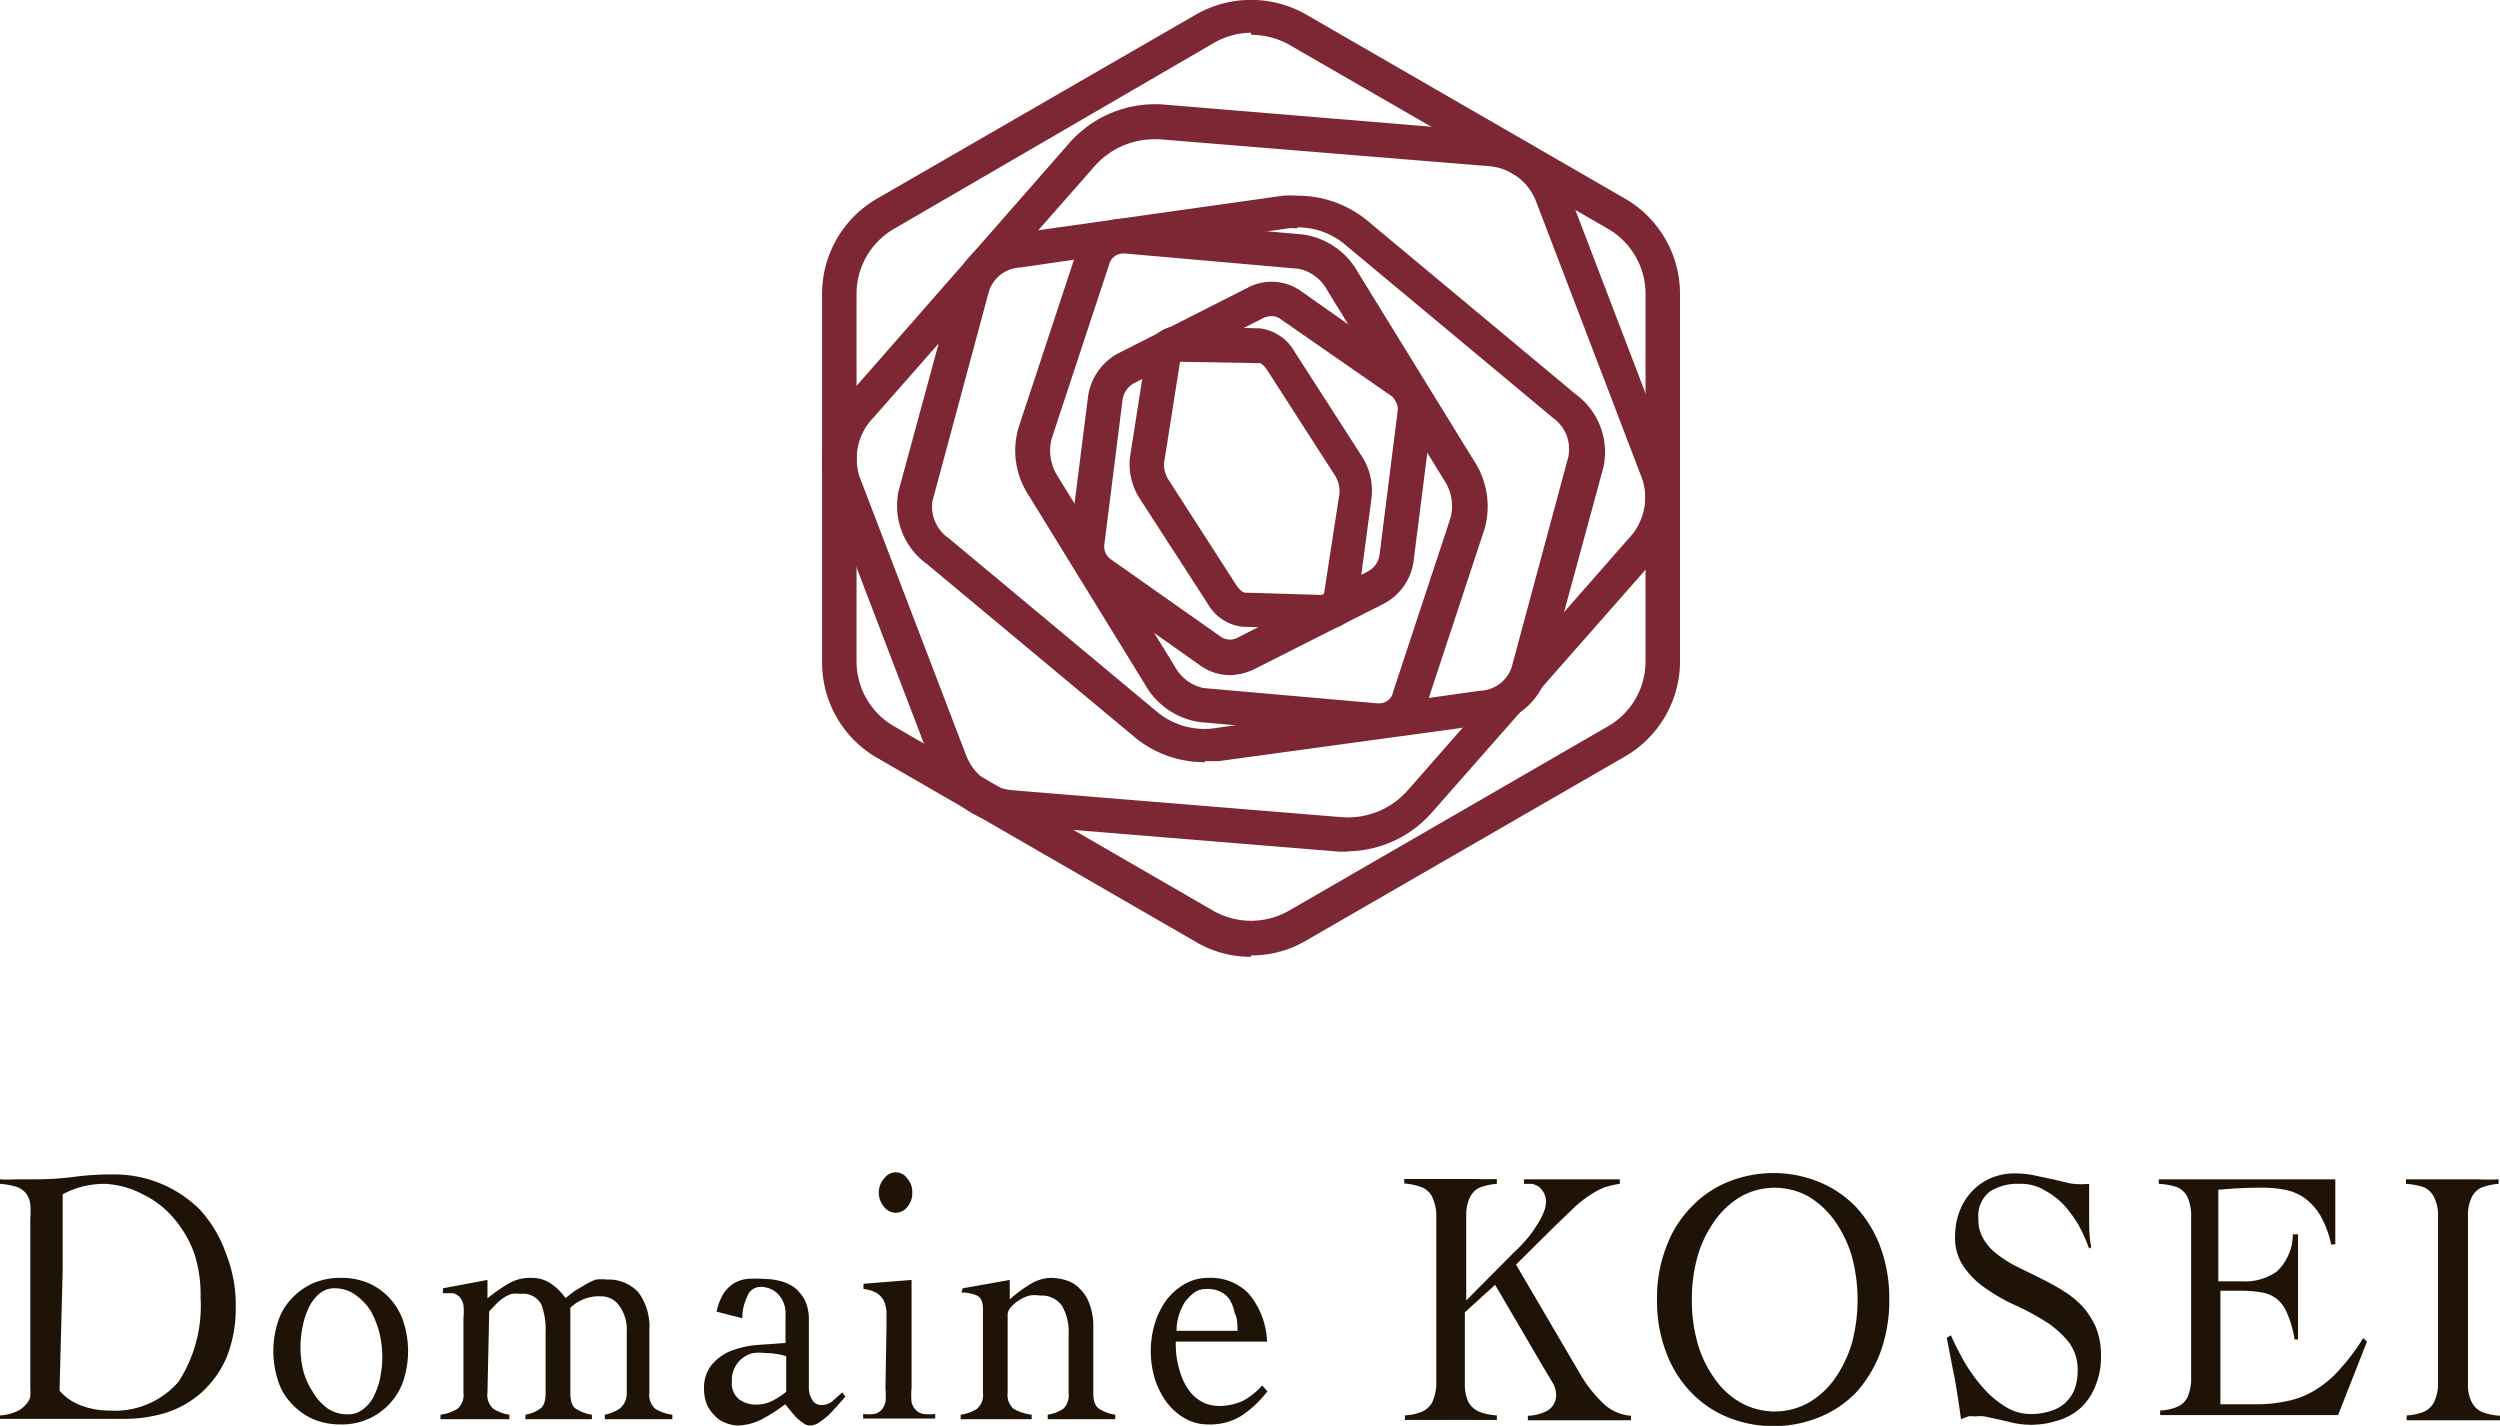
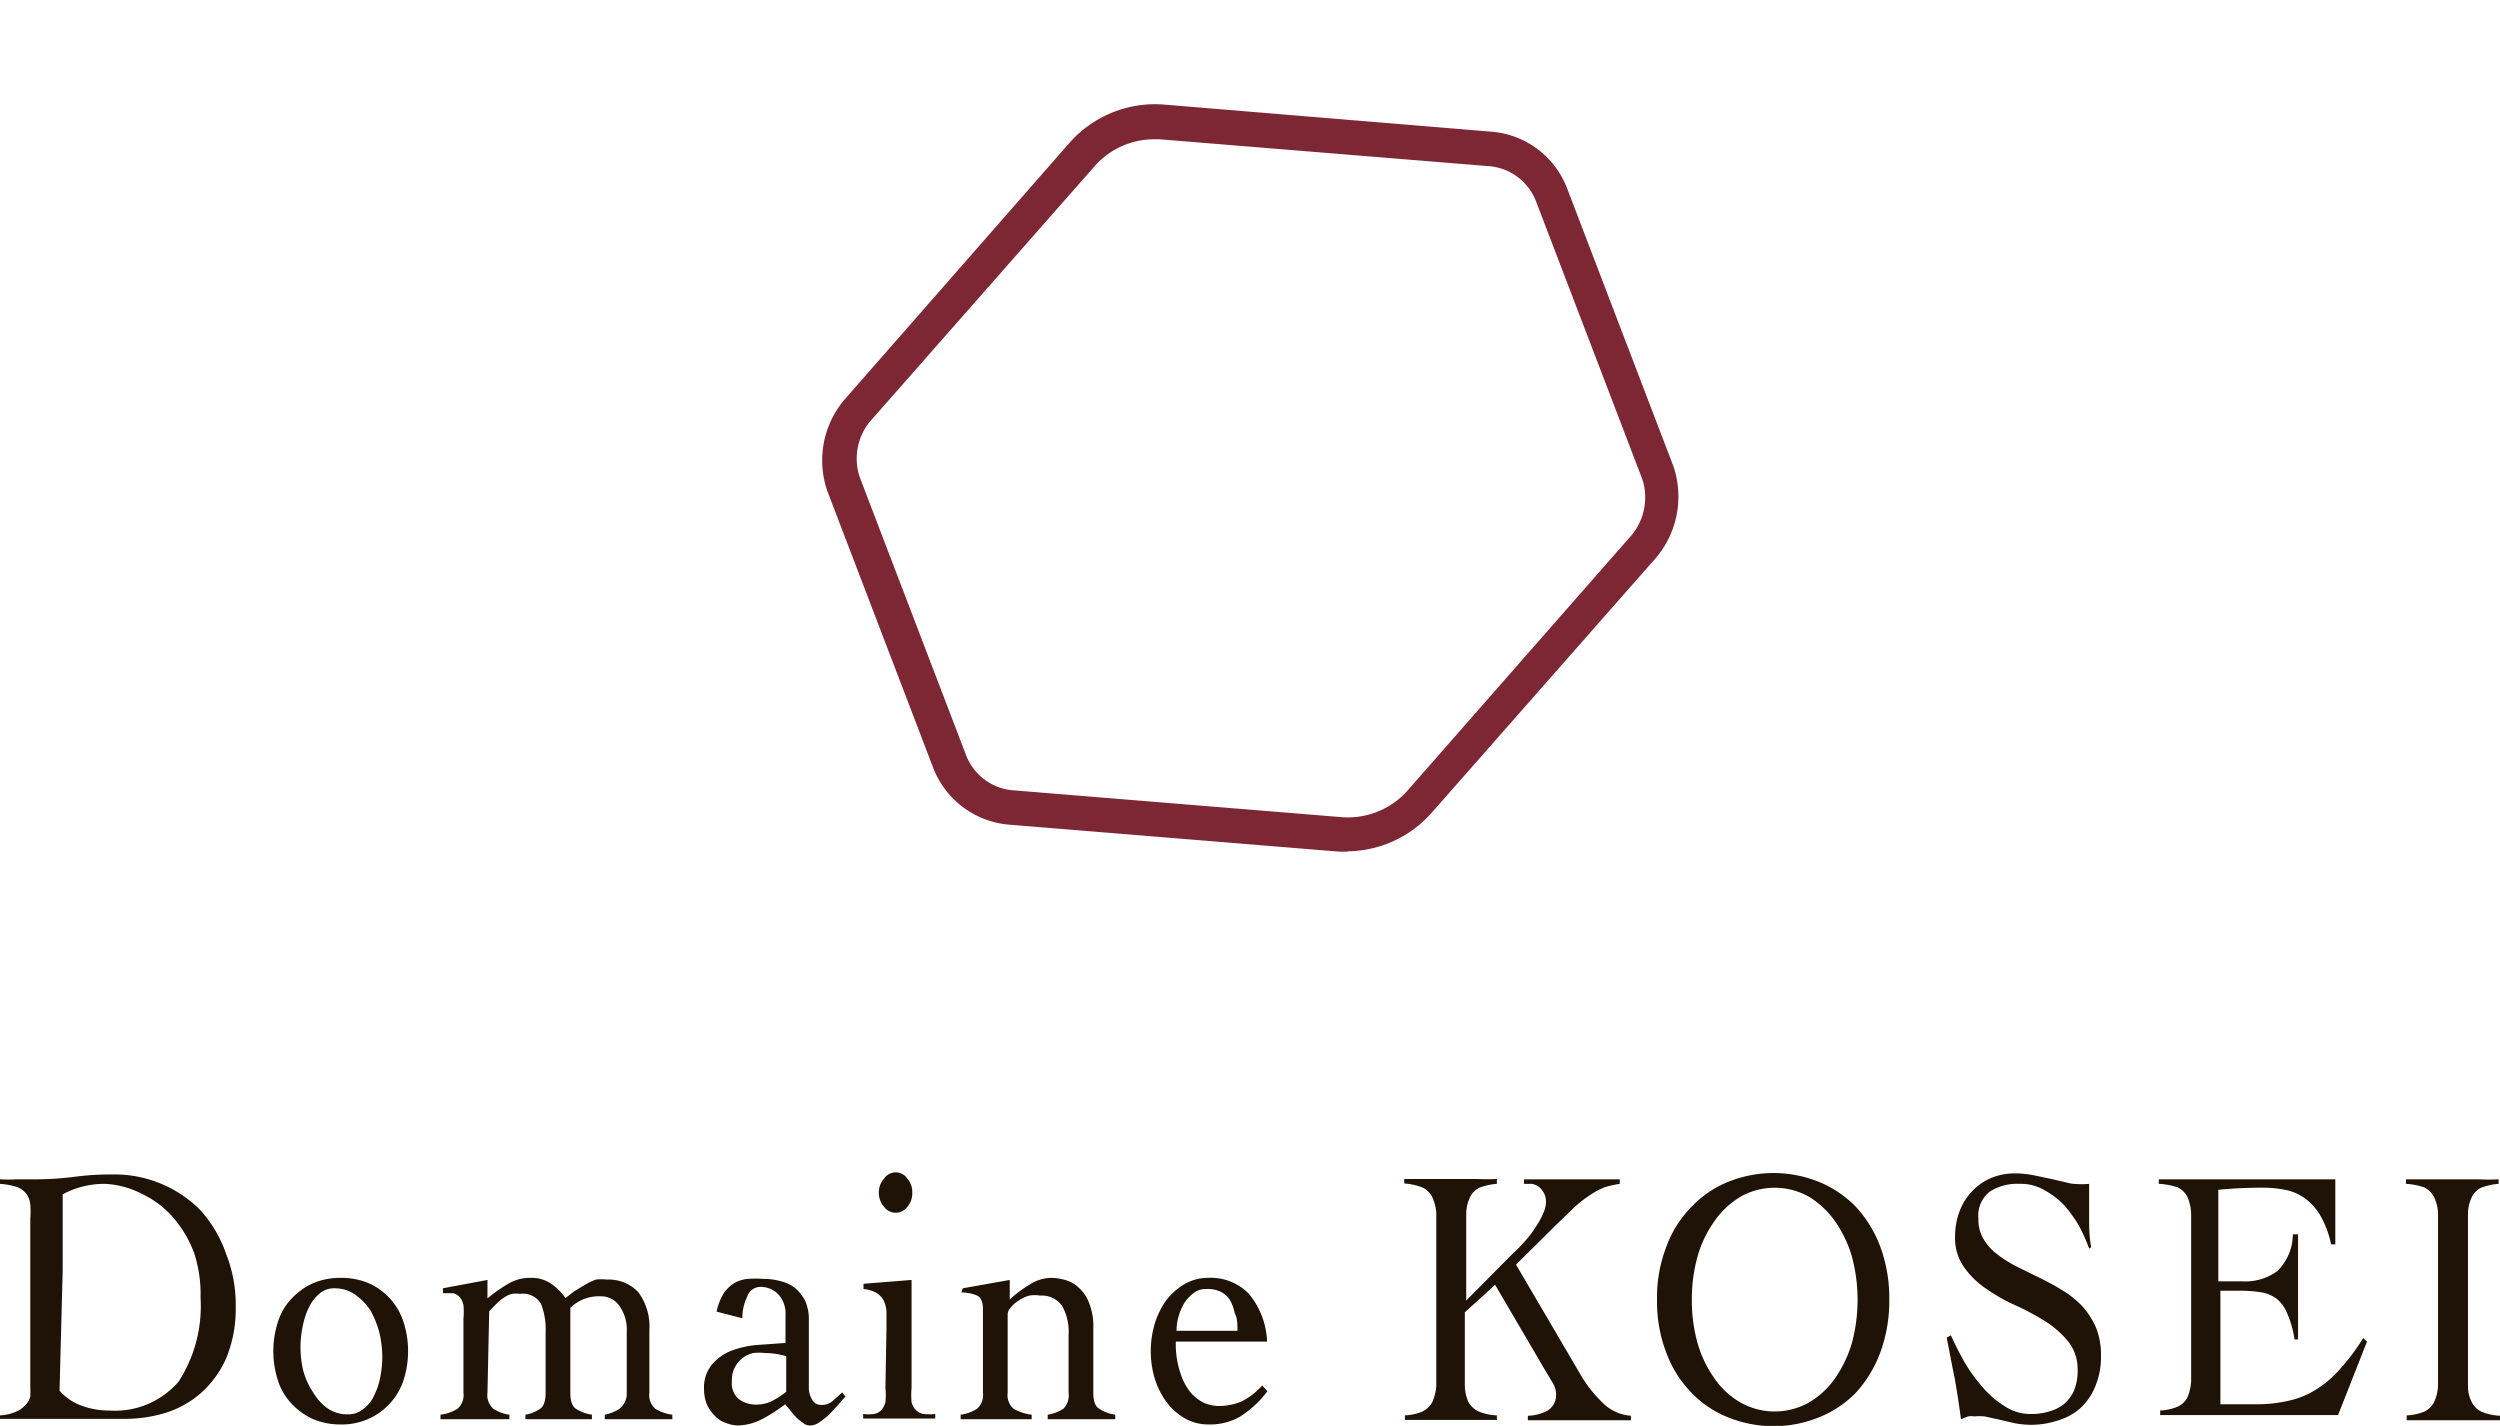
<svg xmlns="http://www.w3.org/2000/svg" width="71.8" height="40.95">
  <g data-name="Layer 2">
    <g data-name="レイヤー 1">
      <path d="M0 40.65a1.3 1.3 0 0 0 .47-.11.73.73 0 0 0 .27-.2.49.49 0 0 0 .13-.23 2.29 2.29 0 0 0 0-.25V35a2.55 2.55 0 0 0 0-.41.64.64 0 0 0-.11-.3.64.64 0 0 0-.27-.2A2.19 2.19 0 0 0 0 34v-.13a3.71 3.71 0 0 0 .47 0h.47a8.81 8.81 0 0 0 1.18-.07 8.07 8.07 0 0 1 1.11-.07 3.48 3.48 0 0 1 2.5 1A3.63 3.63 0 0 1 6.49 36a4 4 0 0 1 .28 1.55A3.71 3.71 0 0 1 6.5 39a2.9 2.9 0 0 1-.72 1 2.85 2.85 0 0 1-1 .57 4.07 4.07 0 0 1-1.21.18H0zm1.71-.71a1.51 1.51 0 0 0 .66.44 2.21 2.21 0 0 0 .76.13 2.41 2.41 0 0 0 2-.83 4 4 0 0 0 .63-2.41A3.82 3.82 0 0 0 5.58 36 3.24 3.24 0 0 0 5 35a2.67 2.67 0 0 0-.9-.7A2.57 2.57 0 0 0 3 34a2.54 2.54 0 0 0-1.2.3v2.19zm8.08-3.24a2 2 0 0 1 .79.15 1.83 1.83 0 0 1 1 1.09 2.74 2.74 0 0 1 0 1.73 1.86 1.86 0 0 1-1.81 1.24 2 2 0 0 1-.77-.15 1.92 1.92 0 0 1-.61-.43 1.7 1.7 0 0 1-.4-.66 2.74 2.74 0 0 1 0-1.73 1.7 1.7 0 0 1 .4-.66 1.92 1.92 0 0 1 .61-.43 2 2 0 0 1 .79-.15m-.16.3a.66.66 0 0 0-.44.14 1.22 1.22 0 0 0-.31.39 2.21 2.21 0 0 0-.18.53 2.93 2.93 0 0 0 0 1.27A2.11 2.11 0 0 0 9 40a1.47 1.47 0 0 0 .41.45 1 1 0 0 0 .58.17.67.67 0 0 0 .44-.15 1 1 0 0 0 .31-.38 2.07 2.07 0 0 0 .18-.53 3.05 3.05 0 0 0 .06-.6 3.14 3.14 0 0 0-.08-.67 2.86 2.86 0 0 0-.24-.62 1.61 1.61 0 0 0-.41-.45 1 1 0 0 0-.62-.22M14 40a.52.52 0 0 0 .17.46 1.11 1.11 0 0 0 .46.17v.13h-1.98v-.13a1.21 1.21 0 0 0 .49-.17.52.52 0 0 0 .17-.46v-2.12a2.1 2.1 0 0 0 0-.4.49.49 0 0 0-.11-.23.4.4 0 0 0-.19-.11h-.29V37l1.28-.24v.53a4.12 4.12 0 0 1 .58-.41 1.21 1.21 0 0 1 .66-.18 1 1 0 0 1 .56.15 1.62 1.62 0 0 1 .44.43l.26-.2.3-.18a2.2 2.2 0 0 1 .31-.15 1.25 1.25 0 0 1 .32 0 1.16 1.16 0 0 1 .9.36 1.65 1.65 0 0 1 .32 1.09V40a.52.52 0 0 0 .17.46 1.21 1.21 0 0 0 .49.17v.13h-1.94v-.13a1.15 1.15 0 0 0 .42-.17A.55.55 0 0 0 18 40v-1.74a1.17 1.17 0 0 0-.23-.78.63.63 0 0 0-.51-.25 1.18 1.18 0 0 0-.88.33V40c0 .23.05.39.16.46a1.17 1.17 0 0 0 .46.17v.13h-1.91v-.13a1 1 0 0 0 .42-.17c.11-.07.16-.23.16-.46v-1.74a2 2 0 0 0-.13-.81.6.6 0 0 0-.6-.29.88.88 0 0 0-.24 0 .72.72 0 0 0-.2.09 1.46 1.46 0 0 0-.21.16l-.24.25zm6.58-2.33a1.71 1.71 0 0 1 .2-.52 1 1 0 0 1 .31-.3.94.94 0 0 1 .38-.12 3.48 3.48 0 0 1 .47 0 1.82 1.82 0 0 1 .46.06 1.15 1.15 0 0 1 .42.19 1.22 1.22 0 0 1 .3.37 1.28 1.28 0 0 1 .11.55v1.94a.65.65 0 0 0 .09.35.29.29 0 0 0 .28.16.47.47 0 0 0 .32-.12l.27-.24.09.12-.21.24-.26.28a2.69 2.69 0 0 1-.28.22.48.48 0 0 1-.27.09.3.3 0 0 1-.19-.07 1.56 1.56 0 0 1-.2-.16c-.06-.07-.12-.13-.17-.2l-.15-.18a4.55 4.55 0 0 1-.65.42 1.6 1.6 0 0 1-.7.19 1 1 0 0 1-.37-.08.72.72 0 0 1-.31-.21 1 1 0 0 1-.22-.32 1.18 1.18 0 0 1-.08-.43 1.05 1.05 0 0 1 .21-.69 1.43 1.43 0 0 1 .53-.4 2.75 2.75 0 0 1 .75-.18l.85-.06v-.8a.81.81 0 0 0-.21-.6.7.7 0 0 0-.52-.21.4.4 0 0 0-.37.28 1.38 1.38 0 0 0-.14.62zm2 1.28a2.08 2.08 0 0 0-.6-.09 1.39 1.39 0 0 0-.35 0 .79.79 0 0 0-.61.82.58.58 0 0 0 .21.51.81.81 0 0 0 .48.15 1 1 0 0 0 .53-.14 2 2 0 0 0 .34-.23zm2.88-.83v-.45a.94.94 0 0 0-.08-.32.63.63 0 0 0-.21-.22 1 1 0 0 0-.37-.11v-.15l1.38-.11v3.1a2.22 2.22 0 0 0 0 .41.47.47 0 0 0 .13.23.38.38 0 0 0 .22.11 1.49 1.49 0 0 0 .33 0v.13h-2.07v-.13a1.3 1.3 0 0 0 .31 0 .39.39 0 0 0 .21-.11.55.55 0 0 0 .12-.23 2.22 2.22 0 0 0 0-.41zm.27-4.45a.4.4 0 0 1 .33.18.58.58 0 0 1 .14.4.6.6 0 0 1-.14.41.42.42 0 0 1-.33.17.42.42 0 0 1-.34-.17.61.61 0 0 1-.15-.41.59.59 0 0 1 .15-.4.41.41 0 0 1 .34-.18M27.65 37l1.35-.24v.56a3.56 3.56 0 0 1 .56-.42 1.19 1.19 0 0 1 .61-.2 1.51 1.51 0 0 1 .48.08.86.86 0 0 1 .35.22 1.13 1.13 0 0 1 .29.45 1.81 1.81 0 0 1 .11.7V40c0 .23.05.39.17.46a1.11 1.11 0 0 0 .46.17v.13h-1.94v-.13a1.18 1.18 0 0 0 .45-.17.55.55 0 0 0 .15-.46v-1.67a1.5 1.5 0 0 0-.19-.83.71.71 0 0 0-.63-.29.87.87 0 0 0-.31 0 1 1 0 0 0-.3.14.9.9 0 0 0-.23.2.3.3 0 0 0-.09.2V40a.52.52 0 0 0 .17.46 1.37 1.37 0 0 0 .52.17v.13h-2.04v-.13a1.16 1.16 0 0 0 .47-.17.52.52 0 0 0 .17-.46v-2.42c0-.2-.07-.34-.19-.38a1.14 1.14 0 0 0-.43-.08zm6.12 1.53a2.56 2.56 0 0 0 .13.9 1.69 1.69 0 0 0 .3.57 1.2 1.2 0 0 0 .4.3 1.18 1.18 0 0 0 .39.08 1.67 1.67 0 0 0 .69-.14 2 2 0 0 0 .57-.45l.15.17a3.12 3.12 0 0 1-.76.71 1.72 1.72 0 0 1-.93.24 1.34 1.34 0 0 1-.69-.18 1.73 1.73 0 0 1-.53-.48 2.33 2.33 0 0 1-.33-.67 2.79 2.79 0 0 1 0-1.55 2.39 2.39 0 0 1 .33-.68 1.83 1.83 0 0 1 .53-.47 1.34 1.34 0 0 1 .69-.18 1.52 1.52 0 0 1 1.15.45 2.27 2.27 0 0 1 .53 1.38zm1.77-.31c0-.19 0-.36-.08-.51a1.21 1.21 0 0 0-.14-.38.71.71 0 0 0-.26-.23.88.88 0 0 0-.42-.08.56.56 0 0 0-.35.11 1.2 1.2 0 0 0-.27.28 1.71 1.71 0 0 0-.17.39 1.52 1.52 0 0 0-.06.42zm6.53.86v.73a1.2 1.2 0 0 0 .11.47.67.67 0 0 0 .29.26 1.56 1.56 0 0 0 .52.11v.13h-2.64v-.13a1.49 1.49 0 0 0 .5-.11.64.64 0 0 0 .28-.26 1.4 1.4 0 0 0 .12-.47v-4.98a1.34 1.34 0 0 0-.12-.46.59.59 0 0 0-.29-.27 1.78 1.78 0 0 0-.51-.11v-.13h2.07a5.68 5.68 0 0 0 .59 0V34a1.78 1.78 0 0 0-.5.11.59.59 0 0 0-.27.27 1.15 1.15 0 0 0-.11.46v2.51L43.45 36a4.17 4.17 0 0 0 .36-.37 2.61 2.61 0 0 0 .3-.4 2.08 2.08 0 0 0 .21-.38.83.83 0 0 0 .08-.32.54.54 0 0 0-.06-.27.65.65 0 0 0-.15-.18A.62.62 0 0 0 44 34h-.23v-.13h2.75V34a3.13 3.13 0 0 0-.44.1 2.37 2.37 0 0 0-.41.22 3.25 3.25 0 0 0-.46.36l-.55.53-1.12 1.11 1.83 3.12a3.72 3.72 0 0 0 .63.82 1.28 1.28 0 0 0 .84.4v.13h-2.96v-.13a1.26 1.26 0 0 0 .57-.15.52.52 0 0 0 .24-.49.66.66 0 0 0-.1-.31l-.28-.47-1.37-2.34-.87.79zm5.52-1.76a4 4 0 0 1 .27-1.52 3.17 3.17 0 0 1 .72-1.14 3 3 0 0 1 1.06-.72 3.48 3.48 0 0 1 2.59 0 3.11 3.11 0 0 1 1.07.72 3.47 3.47 0 0 1 .7 1.14 4.25 4.25 0 0 1 .26 1.52 4.3 4.3 0 0 1-.26 1.53 3.58 3.58 0 0 1-.7 1.15 3.08 3.08 0 0 1-1.07.71 3.48 3.48 0 0 1-2.59 0 3 3 0 0 1-1.06-.71 3.26 3.26 0 0 1-.72-1.14 4.09 4.09 0 0 1-.27-1.53m1 0a4.51 4.51 0 0 0 .16 1.23 3.3 3.3 0 0 0 .47 1 2.3 2.3 0 0 0 .75.71 2 2 0 0 0 2 0 2.41 2.41 0 0 0 .75-.71 3.54 3.54 0 0 0 .47-1 4.81 4.81 0 0 0 0-2.46 3.48 3.48 0 0 0-.47-1 2.56 2.56 0 0 0-.75-.72 2 2 0 0 0-2 0 2.45 2.45 0 0 0-.75.72 3.25 3.25 0 0 0-.47 1 4.51 4.51 0 0 0-.16 1.23M60 35.86a4.93 4.93 0 0 0-.3-.67 3.72 3.72 0 0 0-.43-.59 2.27 2.27 0 0 0-.54-.41A1.33 1.33 0 0 0 58 34a1.47 1.47 0 0 0-.85.22.88.88 0 0 0-.33.79 1.06 1.06 0 0 0 .15.58 1.51 1.51 0 0 0 .4.44 3.35 3.35 0 0 0 .56.35l.65.32c.22.11.43.22.64.35a2.83 2.83 0 0 1 .57.45 2.3 2.3 0 0 1 .4.61 2.09 2.09 0 0 1 .15.83 2.17 2.17 0 0 1-.17.89 1.72 1.72 0 0 1-.43.62 1.71 1.71 0 0 1-.65.35 2.45 2.45 0 0 1-.78.12 2.59 2.59 0 0 1-.47-.05l-.47-.11-.37-.08a1.35 1.35 0 0 0-.29 0 .58.58 0 0 0-.19 0l-.2.08q-.08-.6-.18-1.17c-.08-.38-.15-.77-.23-1.17l.12-.07c.11.25.24.5.39.77a4.72 4.72 0 0 0 .52.72 2.75 2.75 0 0 0 .64.55 1.34 1.34 0 0 0 .75.22 1.7 1.7 0 0 0 .51-.07 1.15 1.15 0 0 0 .43-.21 1.1 1.1 0 0 0 .29-.38 1.48 1.48 0 0 0 .11-.59 1.3 1.3 0 0 0-.26-.82 2.81 2.81 0 0 0-.65-.58 7.53 7.53 0 0 0-.85-.46 4.9 4.9 0 0 1-.84-.47 2.41 2.41 0 0 1-.65-.62 1.44 1.44 0 0 1-.27-.9 2 2 0 0 1 .14-.75 1.7 1.7 0 0 1 .37-.57 1.61 1.61 0 0 1 .53-.36 1.74 1.74 0 0 1 .64-.13 2.8 2.8 0 0 1 .61.06l.52.11.51.12A2.38 2.38 0 0 0 60 34v.92c0 .3 0 .6.06.9zm3.77 4.47h1a4 4 0 0 0 1-.11 2.43 2.43 0 0 0 .79-.34 3.05 3.05 0 0 0 .67-.59 5.82 5.82 0 0 0 .64-.86l.11.1-.83 2.11h-5.11v-.13a1.43 1.43 0 0 0 .5-.11.59.59 0 0 0 .28-.26 1.41 1.41 0 0 0 .11-.47v-4.84a1.35 1.35 0 0 0-.11-.46.61.61 0 0 0-.28-.27A2 2 0 0 0 62 34v-.13h5.07v1.87h-.12a2.83 2.83 0 0 0-.31-.83 1.69 1.69 0 0 0-.45-.5 1.45 1.45 0 0 0-.57-.24 3.34 3.34 0 0 0-.65-.06q-.63 0-1.26.06v2.63h.69a1.56 1.56 0 0 0 1-.29 1.48 1.48 0 0 0 .45-1.06H66v3.02h-.1a3 3 0 0 0-.2-.72 1.08 1.08 0 0 0-.29-.43 1 1 0 0 0-.44-.2 3.7 3.7 0 0 0-.62-.05h-.58zm5.35.32a1.49 1.49 0 0 0 .51-.11.62.62 0 0 0 .27-.26 1.2 1.2 0 0 0 .12-.47v-4.98a1.14 1.14 0 0 0-.12-.46.61.61 0 0 0-.28-.27 2 2 0 0 0-.52-.1v-.13h2.07a5.68 5.68 0 0 0 .59 0V34a1.78 1.78 0 0 0-.5.11.59.59 0 0 0-.27.27 1.15 1.15 0 0 0-.11.46v4.98a1 1 0 0 0 .12.47.59.59 0 0 0 .28.26 1.62 1.62 0 0 0 .52.11v.13h-2.68z" fill="#1f1206" />
-       <path d="M35.93 27.48a3.08 3.08 0 0 1-1.57-.42l-9.18-5.3A3.16 3.16 0 0 1 23.61 19V8.44a3.16 3.16 0 0 1 1.57-2.73l9.18-5.3a3.19 3.19 0 0 1 3.14 0l9.18 5.3a3.16 3.16 0 0 1 1.57 2.73V19a3.16 3.16 0 0 1-1.57 2.72l-9.18 5.3a3.08 3.08 0 0 1-1.57.42m0-26.5a2.17 2.17 0 0 0-1.08.3l-9.17 5.33a2.16 2.16 0 0 0-1.08 1.87V19a2.15 2.15 0 0 0 1.08 1.86l9.17 5.3a2.19 2.19 0 0 0 2.16 0l9.17-5.3A2.15 2.15 0 0 0 47.26 19V8.44a2.16 2.16 0 0 0-1.08-1.87L37 1.27A2.27 2.27 0 0 0 35.93 1" fill="#7d2735" />
-       <path d="M38.08 18.07l-2.4-.07a1.32 1.32 0 0 1-1-.67l-1.94-3a1.83 1.83 0 0 1-.29-1.18l.46-2.94a.92.92 0 0 1 .89-.84l2.38.06a1.34 1.34 0 0 1 1 .67l1.93 3a1.82 1.82 0 0 1 .28 1.2L39 17.24a.91.91 0 0 1-.89.83m-4.22-7.68l-.46 2.92a.85.85 0 0 0 .15.5l1.93 3c.11.16.21.21.23.21l2.28.07.45-2.92a.86.86 0 0 0-.14-.53l-1.93-3c-.1-.16-.2-.21-.22-.21z" fill="#7d2735" />
-       <path d="M35.33 19.39a1.47 1.47 0 0 1-.82-.25l-3.19-2.25a1.48 1.48 0 0 1-.59-1.39l.52-4.12a1.67 1.67 0 0 1 .88-1.24l3.71-1.88a1.46 1.46 0 0 1 1.51.09l3.18 2.24a1.45 1.45 0 0 1 .59 1.41l-.52 4.1a1.62 1.62 0 0 1-.88 1.25L36 19.23a1.7 1.7 0 0 1-.69.16m1.2-10.31a.53.53 0 0 0-.24.06L32.58 11a.65.65 0 0 0-.34.48l-.52 4.13a.45.45 0 0 0 .18.45l3.18 2.24a.47.47 0 0 0 .49 0l3.7-1.88a.64.64 0 0 0 .35-.48l.52-4.13a.49.49 0 0 0-.14-.41l-3.23-2.24a.41.41 0 0 0-.24-.08" fill="#7d2735" />
      <path d="M38.72 24.46h-.25l-9.42-.77a2.57 2.57 0 0 1-2.23-1.59l-3.06-8a2.7 2.7 0 0 1 .57-2.71l6.37-7.27A3.28 3.28 0 0 1 33.39 3l9.42.78A2.54 2.54 0 0 1 45 5.39l3.06 8a2.72 2.72 0 0 1-.57 2.71l-6.37 7.24a3.27 3.27 0 0 1-2.44 1.11M33.14 4a2.28 2.28 0 0 0-1.7.77L25.08 12a1.68 1.68 0 0 0-.39 1.7l3.06 8a1.58 1.58 0 0 0 1.38 1l9.42.77a2.29 2.29 0 0 0 1.87-.76l6.36-7.25a1.7 1.7 0 0 0 .39-1.69l-3.06-8a1.58 1.58 0 0 0-1.38-1L33.3 4h-.16" fill="#7d2735" />
-       <path d="M39.62 21.18h-.15l-5-.44a2.16 2.16 0 0 1-1.59-1.09l-3.34-5.43a2.33 2.33 0 0 1-.29-1.93l1.65-5a1.4 1.4 0 0 1 1.48-1l5 .44A2.15 2.15 0 0 1 39 7.82l3.35 5.44a2.38 2.38 0 0 1 .29 1.92l-1.65 5a1.4 1.4 0 0 1-1.34 1m-7.4-13.9a.42.42 0 0 0-.4.33l-1.65 5a1.38 1.38 0 0 0 .19 1.09l3.35 5.44a1.23 1.23 0 0 0 .82.62l5 .44h.06a.4.4 0 0 0 .39-.33l1.65-5a1.34 1.34 0 0 0-.19-1.09l-3.35-5.44a1.21 1.21 0 0 0-.82-.62l-5-.44" fill="#7d2735" />
-       <path d="M34.61 21.89a3.13 3.13 0 0 1-2-.7l-6-5a2.06 2.06 0 0 1-.8-2.1l1.63-6A2 2 0 0 1 29.2 6.7l7.65-1.08a2.69 2.69 0 0 1 .4 0 3.15 3.15 0 0 1 2 .7l6 5a2.06 2.06 0 0 1 .8 2.1l-1.63 6a2 2 0 0 1-1.75 1.39L35 21.86h-.4m2.64-15.3a1.18 1.18 0 0 0-.26 0l-7.65 1.12a1 1 0 0 0-.92.66l-1.63 6.05a1.1 1.1 0 0 0 .47 1.07l6 5a2.13 2.13 0 0 0 1.59.46l7.65-1.08a1 1 0 0 0 .92-.66l1.63-6.05A1.1 1.1 0 0 0 44.6 12l-6-5a2.11 2.11 0 0 0-1.33-.47" fill="#7d2735" />
    </g>
  </g>
</svg>